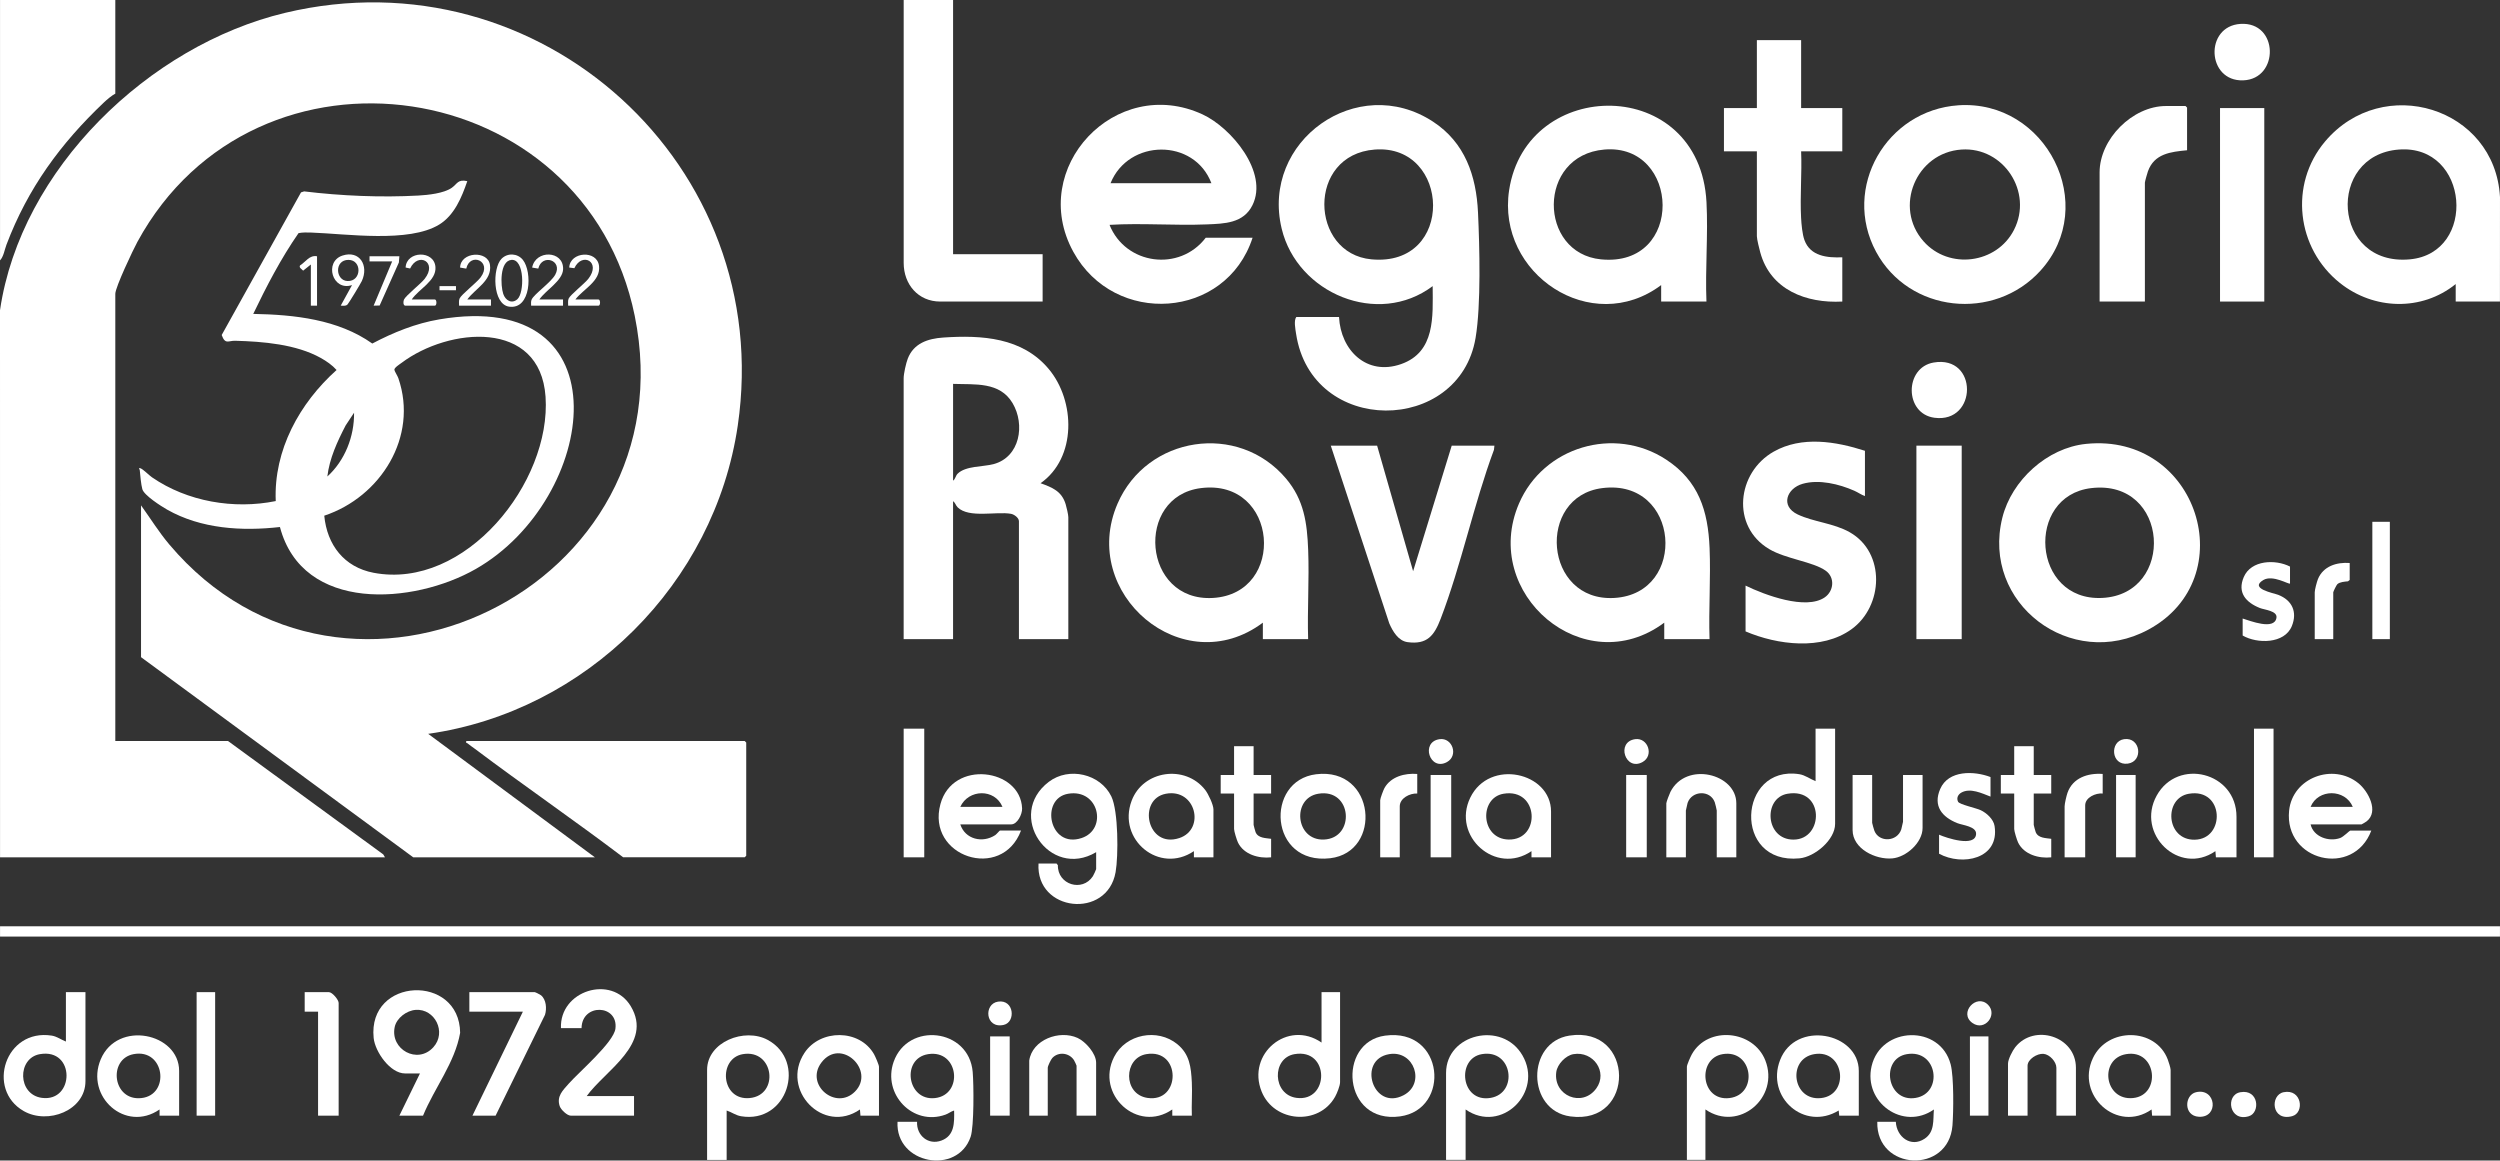
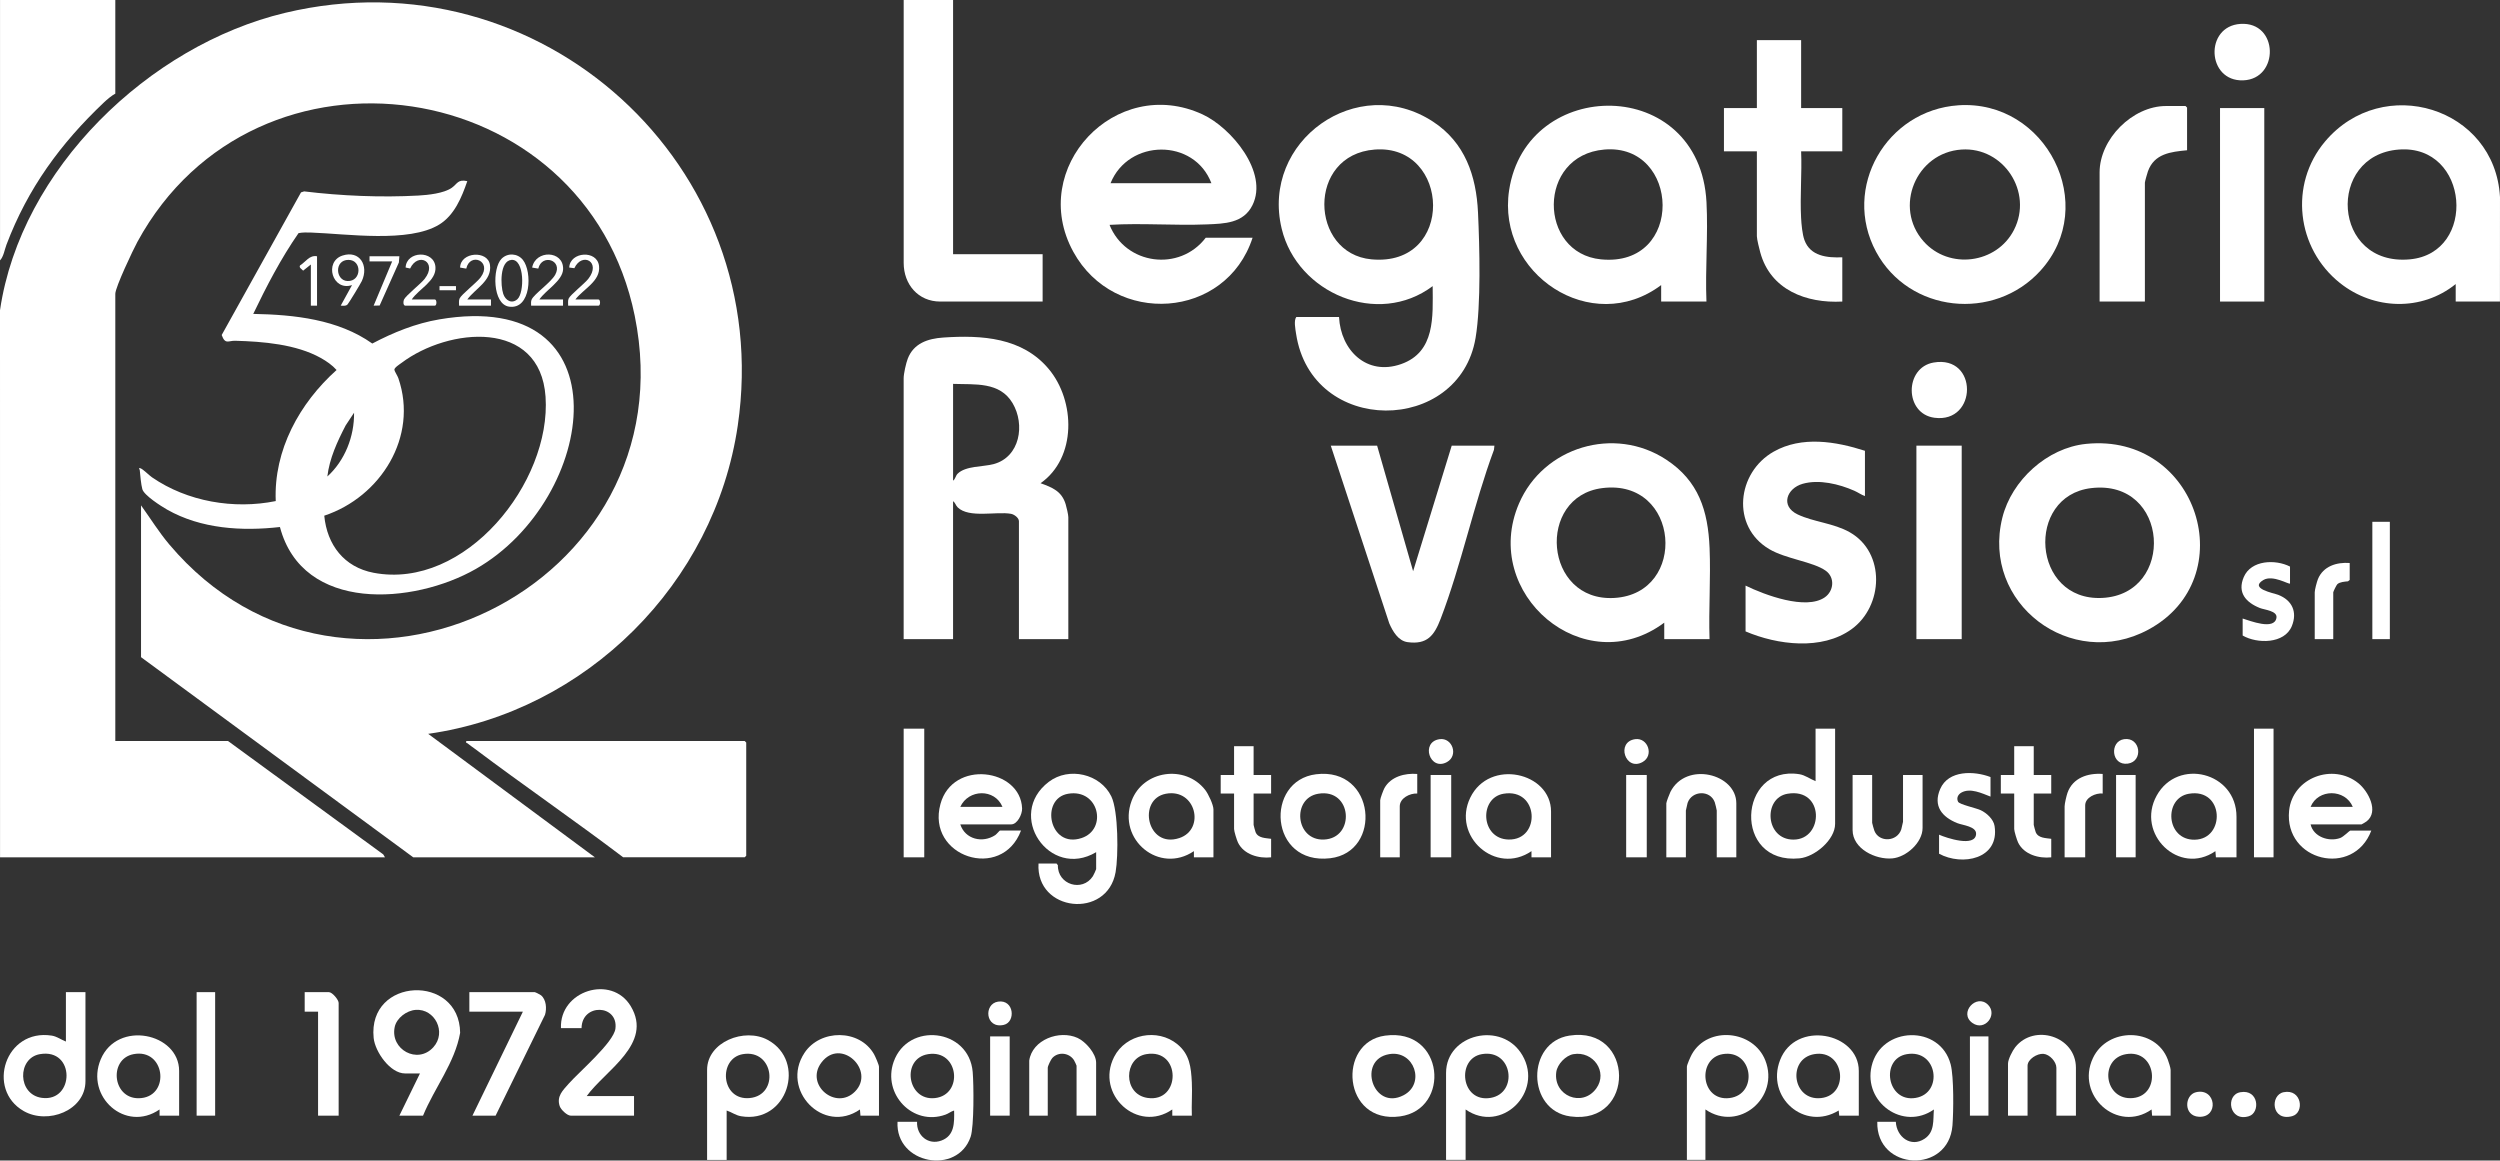
<svg xmlns="http://www.w3.org/2000/svg" id="Livello_1" version="1.1" viewBox="0 0 172.339 80">
  <rect x="0" y="0" width="172.339" height="80" fill="#333333" stroke="none" />
  <defs>
    <style>
      .st0 {
        fill: #fff;
      }
    </style>
  </defs>
  <path class="st0" d="M.003,59.1l-.003-37.712C1.427,11.65,10.263,3.13,19.654.886c17.592-4.203,33.824,10.534,31.206,28.44-1.593,10.897-10.444,19.713-21.344,21.262l11.494,8.513h-12.522l-18.766-13.799v-10.465c.648.898,1.233,1.848,1.95,2.697,12.216,14.472,35.9,2.956,32.083-15.765C40.353,5.079,17.636,1.679,9.473,16.671c-.295.541-1.524,3.132-1.524,3.584v30.827h7.769l10.702,7.816.118.201H.003Z" />
  <path class="st0" d="M32.213,12.488c-.383,1.112-.887,2.35-1.937,2.993-2.086,1.278-6.38.637-8.808.551-.286-.01-.609-.019-.889.039-1.21,1.742-2.204,3.655-3.122,5.568,2.819.051,5.856.374,8.207,2.043,1.452-.766,2.991-1.389,4.622-1.666,12.945-2.196,10.923,12.395,2.518,17.204-4.286,2.452-11.942,3.037-13.507-2.89-2.623.299-5.444.127-7.776-1.199-.406-.231-1.593-.985-1.71-1.411-.085-.308-.149-.974-.177-1.314-.004-.047-.128-.185.053-.123.172.058.586.481.795.624,2.436,1.674,5.638,2.22,8.526,1.635-.149-3.514,1.643-6.751,4.194-9.036-.306-.34-.688-.605-1.086-.828-1.699-.95-3.99-1.136-5.909-1.187-.463-.012-.681.282-.925-.397l5.468-9.832.215-.069c2.53.31,5.326.43,7.878.287.664-.037,1.757-.15,2.302-.536.388-.275.408-.602,1.069-.456ZM22.353,35.55c.194,2.016,1.372,3.548,3.401,3.935,6.319,1.206,12.262-6.235,11.854-12.138-.372-5.371-6.68-4.772-9.928-2.331-.127.095-.506.33-.493.476.009.098.218.417.274.579,1.391,4.044-1.227,8.189-5.108,9.478ZM22.565,32.849c1.211-1.101,1.864-2.763,1.843-4.398l-.579.874c-.574,1.104-1.115,2.272-1.264,3.524Z" />
  <path class="st0" d="M73.647,44.059h-3.406v-8.124c0-.235-.322-.475-.549-.515-1.008-.181-2.889.317-3.672-.443-.138-.134-.173-.338-.32-.425v9.507h-3.406v-17.985c0-.311.164-1.041.283-1.349.409-1.062,1.388-1.384,2.446-1.456,2.668-.182,5.453-.006,7.273,2.169,1.843,2.203,1.933,6.121-.564,7.873.82.294,1.466.558,1.733,1.458.058.196.181.709.181.883v8.407ZM65.701,26.464v6.669c.148-.089.176-.341.308-.473.558-.557,1.77-.471,2.49-.667,1.817-.494,2.181-2.723,1.303-4.203-.885-1.491-2.594-1.27-4.101-1.327Z" />
  <path class="st0" d="M92.307,21.852c.114,2.302,1.91,4.076,4.276,3.248,2.374-.831,2.189-3.286,2.179-5.376-3.773,2.839-9.334.505-10.408-3.959-1.454-6.045,5.219-10.789,10.431-7.38,2.2,1.439,2.984,3.722,3.102,6.263.111,2.375.214,6.366-.166,8.638-1.114,6.672-11.306,6.794-12.376-.282-.049-.322-.165-.916.016-1.151h2.944ZM94.775,10.309c-4.706.355-4.498,7.174-.233,7.569,5.79.537,5.46-7.963.233-7.569Z" />
-   <rect class="st0" x=".003" y="63.854" width="172.334" height=".709" />
  <path class="st0" d="M86.347,16.389c-1.828,5.628-9.521,6.144-12.357.97-3.165-5.774,2.919-12.236,8.906-9.474,1.972.91,4.567,3.992,3.443,6.26-.619,1.249-1.924,1.274-3.146,1.324-2.229.091-4.479-.103-6.707.032,1.107,2.761,4.828,3.251,6.633.887h3.228ZM83.509,12.629c-1.19-3.118-5.717-3.06-6.953,0h6.953Z" />
  <path class="st0" d="M42.962,59.1c-3.373-2.553-6.863-4.952-10.244-7.493-.158-.118-.337-.235-.485-.362-.051-.044-.133.003-.09-.163h19.192l.106.106v7.804l-.106.106h-8.372Z" />
-   <path class="st0" d="M90.178,44.059h-3.122v-1.135c-5.512,4.124-12.697-2.017-10.016-8.207,2.02-4.665,8.31-5.635,11.613-1.727,1.243,1.471,1.455,3.058,1.527,4.929.079,2.04-.065,4.099-.003,6.14ZM82.782,33.648c-4.576.581-4.032,7.855.832,7.572,5.094-.296,4.524-8.252-.832-7.572Z" />
  <path class="st0" d="M117.848,44.059h-3.122v-1.135c-5.526,4.117-12.674-2.006-10.016-8.207,1.676-3.909,6.574-5.384,10.152-3.032,2.235,1.469,2.882,3.517,2.989,6.093.086,2.072-.07,4.204-.003,6.282ZM110.452,33.648c-4.56.579-4.034,7.855.832,7.572,5.098-.297,4.533-8.254-.832-7.572Z" />
  <path class="st0" d="M117.635,20.788h-3.122v-1.135c-4.805,3.596-11.356-.779-10.481-6.543,1.193-7.861,13.144-7.934,13.606.829.118,2.245-.094,4.594-.003,6.849ZM110.596,10.309c-4.656.399-4.558,7.147-.233,7.57,5.791.565,5.463-8.018.233-7.57Z" />
  <path class="st0" d="M172.336,20.788h-3.051v-1.206c-2.346,1.892-5.645,1.786-7.98-.073-2.993-2.383-3.518-6.794-1.029-9.751,3.977-4.725,11.722-2.363,12.062,3.826l-.003,7.204ZM165.369,10.309c-5.017.378-4.618,8.067.758,7.569,4.657-.432,4.107-7.936-.758-7.569Z" />
  <path class="st0" d="M135.003,7.258c6.046-.404,9.755,6.89,5.656,11.403-3.195,3.518-9.062,2.907-11.329-1.301-2.382-4.421.717-9.77,5.674-10.101ZM135.216,10.309c-3.134.213-4.699,3.976-2.612,6.33,1.75,1.975,5.041,1.548,6.233-.795,1.326-2.607-.721-5.732-3.62-5.535Z" />
  <path class="st0" d="M143.801,30.6c7.724-.786,10.86,9.267,4.293,12.806-5.33,2.872-11.529-1.811-10.061-7.719.641-2.581,3.093-4.815,5.768-5.087ZM144.154,33.649c-4.546.544-4.1,7.806.76,7.57,5.085-.247,4.65-8.218-.76-7.57Z" />
  <path class="st0" d="M65.701,0v17.524h6.173v3.264h-7.059c-1.523,0-2.519-1.189-2.519-2.661V0h3.406Z" />
  <path class="st0" d="M7.949,0v6.456c-.245.126-.571.403-.781.602C4.172,9.895,1.917,12.982.446,16.868c-.132.348-.194.815-.444,1.082V0h7.946Z" />
  <path class="st0" d="M128.561,31.075v3.122c-.258-.09-.481-.256-.733-.367-1.051-.464-2.428-.799-3.556-.48-1.105.313-1.562,1.538-.348,2.114,1.105.525,2.475.594,3.594,1.23,2.472,1.405,2.322,5.092.114,6.684-2.042,1.473-5.104,1.085-7.301.148v-3.157c1.306.639,4.153,1.71,5.458.811.627-.432.719-1.37.071-1.835-.871-.625-2.743-.807-3.899-1.493-2.65-1.573-2.23-5.28.308-6.718,1.933-1.095,4.278-.708,6.291-.059Z" />
  <path class="st0" d="M124.162,2.767v4.683h2.838v2.98h-2.838c.062,1.507-.082,3.079-.003,4.579.023.442.084,1.138.232,1.542.407,1.113,1.567,1.229,2.609,1.186v3.051c-2.489.133-4.953-.806-5.656-3.39-.066-.242-.233-.904-.233-1.115v-5.853h-2.27v-2.98h2.27V2.767h3.051Z" />
  <path class="st0" d="M94.932,30.721l2.482,8.656,2.661-8.656h2.944l-.032.287c-1.398,3.764-2.245,7.921-3.675,11.65-.44,1.147-.923,1.794-2.282,1.608-.648-.089-1.023-.754-1.26-1.294l-4.032-12.251h3.193Z" />
  <path class="st0" d="M150.768,10.358c-1.14.108-2.263.238-2.699,1.452-.043.12-.21.704-.21.783v8.195h-3.122v-8.904c0-2.3,2.268-4.576,4.576-4.576h1.348l.106.106v2.944Z" />
  <rect class="st0" x="132.109" y="30.721" width="3.122" height="13.338" />
  <rect class="st0" x="153.039" y="7.45" width="3.051" height="13.338" />
  <path class="st0" d="M71.59,59.526h1.242l.094.119c-.031,1.339,1.687,1.874,2.414.756.04-.062.224-.454.224-.485v-1.171c-3.216,1.916-6.267-2.576-3.257-4.854,1.38-1.044,3.541-.55,4.302,1.007.488 1.0.493,4.1.296,5.222-.572,3.272-5.517,2.743-5.314-.595ZM73.629,54.718c-1.948.333-1.312,3.794.927,3.055,1.813-.598,1.206-3.42-.927-3.055Z" />
  <path class="st0" d="M129.413,77.334h1.277c.051,1.037,1.032,1.795,1.982,1.166.71-.471.578-1.265.643-2.017-2.119,1.488-4.876-.486-4.296-2.984.642-2.761,4.727-2.9,5.452-.124.225.86.198,3.261.123,4.21-.266,3.383-5.268,3.124-5.182-.251ZM131.451,72.668c-1.85.314-1.385,3.351.605,3.017,1.928-.324,1.508-3.376-.605-3.017Z" />
  <path class="st0" d="M61.87,77.334h1.348c-.044.943.775,1.629,1.681,1.29.912-.342.89-1.232.873-2.07-.218.063-.373.204-.6.286-2.241.807-4.352-1.416-3.569-3.64.977-2.776,5.189-2.314,5.45.691.074.858.1,3.76-.142,4.475-.901,2.667-5.19,1.891-5.04-1.031ZM63.98,72.669c-1.865.295-1.456,3.242.473,3.028,1.979-.22,1.654-3.365-.473-3.028Z" />
  <path class="st0" d="M29.163,76.908h-1.632l1.419-2.909h-1.029c-1.029,0-2.067-1.497-2.163-2.448-.424-4.2,5.923-4.442,5.962-.352-.359,2.053-1.772,3.8-2.558,5.71ZM28.653,69.617c-.621.045-1.314.558-1.445,1.185-.323,1.544,1.578,2.592,2.666,1.389.93-1.028.109-2.67-1.221-2.575Z" />
  <path class="st0" d="M126.504,50.231v6.563c0,1.099-1.395,2.271-2.448,2.376-4.635.464-4.259-6.464-.016-5.8.393.062.757.339,1.117.48v-3.618h1.348ZM123.222,54.718c-1.694.29-1.537,3.161.409,3.161,2.115-0,2.15-3.599-.409-3.161Z" />
  <path class="st0" d="M40.443,75.56h3.264v1.348h-4.363c-.248,0-.68-.412-.761-.657-.224-.676.211-1.081.618-1.543.719-.815,3.108-2.85,3.224-3.802.203-1.674-2.313-1.762-2.336-.029h-1.419c-.107-2.589,3.489-3.719,4.812-1.513,1.554,2.592-1.747,4.412-3.038,6.195Z" />
  <path class="st0" d="M101.033,76.482v3.476h-1.348v-5.995c0-2.69,3.865-3.618,5.262-1.218,1.484,2.55-1.456,5.448-3.914,3.737ZM102.15,72.668c-1.766.306-1.454,3.365.605,3.016,1.925-.326,1.518-3.384-.605-3.016Z" />
  <path class="st0" d="M50.092,76.553v3.406h-1.348v-6.208c0-1.926,2.586-2.935,4.188-2.06,2.689,1.468,1.351,5.799-1.851,5.257-.371-.063-.647-.284-.989-.394ZM51.209,72.668c-1.721.293-1.519,3.216.471,3.027,2.067-.196,1.677-3.393-.471-3.027Z" />
  <path class="st0" d="M5.891,68.394v6.137c0,2.021-2.589,3.015-4.259,2.06-2.598-1.486-1.279-5.7,1.936-5.2.35.054.654.286.975.409v-3.406h1.348ZM2.751,72.668c-1.574.272-1.555,2.795.143,3.015,2.25.291,2.31-3.439-.143-3.015Z" />
  <path class="st0" d="M117.564,76.482v3.476h-1.277v-6.421c0-.138.256-.708.343-.863,1.105-1.971,4.241-1.666,5.063.424,1.008,2.565-1.828,4.972-4.128,3.383ZM118.752,72.668c-1.782.304-1.51,3.271.474,3.027,2.006-.246,1.612-3.383-.474-3.027Z" />
-   <path class="st0" d="M92.378,68.394v6.208c0,.249-.213.774-.343,1.005-1.124,2.005-4.198,1.78-5.062-.354-1.056-2.609,1.803-4.993,4.128-3.383v-3.476h1.277ZM89.237,72.668c-1.587.274-1.521,2.799.143,3.015,2.27.294,2.298-3.437-.143-3.015Z" />
  <path class="st0" d="M159.282,56.83c.2.863,1.262,1.219,2.039.939.235-.085.65-.513.693-.513h1.454c-1.237,3.268-6.023,2.11-5.667-1.375.232-2.27,3.027-3.311,4.779-1.887.676.55,1.429,1.945.569,2.623-.05.039-.334.213-.355.213h-3.512ZM162.191,55.624c-.523-1.255-2.396-1.262-2.909,0h2.909Z" />
  <path class="st0" d="M66.198,56.83c.334,1.028,1.529,1.315,2.408.74.082-.053.301-.315.324-.315h1.454c-1.323,3.52-6.544,1.812-5.554-1.829.842-3.096,5.529-2.449,5.629.303.015.402-.329,1.1-.749,1.1h-3.512ZM69.107,55.624c-.536-1.28-2.346-1.233-2.909,0h2.909Z" />
  <path class="st0" d="M154.174,59.1h-1.419l-.035-.425c-2.504,1.733-5.507-1.195-4.046-3.833,1.452-2.622,5.5-1.613,5.5,1.456v2.802ZM150.891,54.718c-1.752.298-1.585,3.201.401,3.168,2.139-.035,2.04-3.583-.401-3.168Z" />
  <path class="st0" d="M106.922,59.1h-1.348l-.001-.426c-2.471,1.694-5.507-1.036-4.219-3.688,1.319-2.716,5.568-1.747,5.568.956v3.157ZM103.64,54.718c-1.691.291-1.577,3.117.357,3.156,2.252.046,2.091-3.578-.357-3.156Z" />
  <path class="st0" d="M83.651,59.1h-1.348l-.001-.426c-2.382,1.615-5.298-.793-4.291-3.476.788-2.098,3.69-2.513,5.07-.744.211.27.569,1.022.569,1.346v3.299ZM80.369,54.718c-1.976.371-1.31,3.794.927,3.055,1.81-.597,1.142-3.444-.927-3.055Z" />
  <path class="st0" d="M90.73,53.373c4.108-.501,4.577,5.367.966,5.79-4.214.494-4.528-5.356-.966-5.79ZM90.869,54.718c-1.83.312-1.572,3.23.39,3.157,2.192-.082,1.966-3.559-.39-3.157Z" />
  <path class="st0" d="M82.161,76.908h-1.348l-.001-.426c-2.398,1.66-5.319-1.043-4.011-3.621.804-1.584,2.991-1.999,4.36-.878.851.697.944,1.581.998,2.62.04.764-.028,1.54.001,2.305ZM79.021,72.668c-1.568.266-1.618,2.756.071,3.016,2.325.358,2.35-3.428-.071-3.016Z" />
  <path class="st0" d="M12.348,76.908h-1.348l-.001-.426c-2.349,1.623-5.134-.89-4.056-3.454,1.146-2.725,5.405-1.815,5.405.793v3.086ZM9.207,72.668c-1.781.339-1.448,3.249.544,3.028,1.999-.222,1.61-3.438-.544-3.028Z" />
  <path class="st0" d="M128.136,76.908h-1.348l-.036-.355c-2.373,1.446-5.03-.914-4.042-3.475,1.067-2.767,5.427-1.903,5.427.744v3.086ZM125.066,72.668c-1.881.323-1.51,3.248.473,3.028,1.993-.221,1.612-3.386-.473-3.028Z" />
  <path class="st0" d="M149.633,76.908h-1.277l-.035-.425c-2.373,1.65-5.256-.975-4.043-3.546,1.006-2.132,4.313-2.114,5.155.093.058.152.2.592.2.722v3.157ZM146.563,72.668c-1.873.319-1.511,3.215.471,3.027,1.976-.188,1.649-3.388-.471-3.027Z" />
  <path class="st0" d="M60.593,76.908h-1.277l-.035-.425c-2.528,1.751-5.5-1.352-3.827-3.898,1.084-1.65,3.8-1.661,4.798.088.085.149.341.735.341.865v3.37ZM58.936,75.251c1.445-1.456-.979-3.779-2.316-1.997-1.144,1.526,1.005,3.317,2.316,1.997Z" />
  <path class="st0" d="M32.568,76.908l3.476-7.166h-3.689v-1.348h4.505c.043,0,.368.163.428.211.371.295.413.928.283,1.351l-3.406,6.952h-1.596Z" />
  <path class="st0" d="M108.181,71.391c4.521-.703,4.602,6.186.072,5.57-3.02-.411-3.044-5.107-.072-5.57ZM108.464,72.668c-.536.093-1.108.696-1.181,1.231-.223,1.639,1.793,2.473,2.76,1.129.813-1.13-.211-2.596-1.579-2.359Z" />
  <path class="st0" d="M95.482,71.392c4.097-.555,4.551,5.088,1.028,5.568-3.976.542-4.355-5.118-1.028-5.568ZM95.764,72.668c-2.228.38-1.123,3.932.989,2.834,1.536-.799.738-3.128-.989-2.834Z" />
  <path class="st0" d="M129.058,53.424v3.299c0,.041.127.479.156.553.325.812,1.567.763,1.853-.105.021-.062.119-.49.119-.519v-3.228h1.348v3.654c0,1.004-1.12,2.01-2.09,2.096-1.146.101-2.734-.661-2.734-1.954v-3.796h1.348Z" />
  <path class="st0" d="M119.693,59.1h-1.348v-3.228c0-.048-.11-.495-.138-.572-.315-.857-1.579-.808-1.872.051-.019.057-.118.493-.118.52v3.228h-1.348v-3.725c0-.088.221-.663.282-.783,1.08-2.129,4.543-1.256,4.543.783v3.725Z" />
  <path class="st0" d="M143.106,76.908h-1.348v-3.299c0-.414-.459-.923-.887-.961-.435-.039-1.1.373-1.1.819v3.441h-1.348v-3.583c0-.295.307-.892.498-1.134,1.305-1.646,4.184-.762,4.184,1.417v3.299Z" />
  <path class="st0" d="M70.951,73.112c.205-1.445,2.088-2.133,3.334-1.561.552.254,1.277,1.074,1.277,1.702v3.654h-1.348v-3.441c0-.029-.144-.331-.18-.387-.33-.508-1.07-.598-1.49-.148-.101.108-.316.557-.316.677v3.299h-1.277v-3.796Z" />
  <path class="st0" d="M137.217,53.566v1.348c-.591-.226-1.4-.623-2.012-.274-.229.13-.35.378-.223.63.093.186,1.253.437,1.551.577.412.192.89.621.964,1.094.356,2.281-2.232,2.777-3.827,1.911v-1.313c.494.222,2.492.89,2.553-.04.035-.535-.921-.606-1.296-.756-1.051-.421-1.686-1.178-1.179-2.353.567-1.314,2.339-1.256,3.469-.824Z" />
  <path class="st0" d="M140.197,51.438v1.987h1.206v1.277h-1.206v2.164c0,.026.114.449.137.502.173.415.688.4,1.07.456v1.277c-.853.093-1.879-.189-2.283-1.016-.081-.166-.271-.779-.271-.935v-2.448h-.922v-1.277h.922v-1.987h1.348Z" />
  <path class="st0" d="M86.418,51.438v1.987h1.206v1.277h-1.206v2.164c0,.026.114.449.137.502.173.415.688.4,1.07.456v1.277c-.853.093-1.879-.189-2.283-1.016-.081-.166-.271-.779-.271-.935v-2.448h-.922v-1.277h.922v-1.987h1.348Z" />
  <path class="st0" d="M23.345,76.908h-1.419v-7.166h-.922v-1.348h1.667c.237,0,.674.528.674.745v7.769Z" />
  <rect class="st0" x="62.295" y="50.231" width="1.419" height="8.869" />
  <path class="st0" d="M157.863,40.228c-.074.078-1.194-.629-1.839-.243-.993.594.702.895,1.026,1.02.954.369,1.335,1.177.94,2.152-.503,1.241-2.398,1.232-3.391.653v-1.171c.506.151,2.19.832,2.33-.051.077-.484-.823-.546-1.143-.674-.958-.384-1.575-1.058-1.108-2.14.506-1.173,2.182-1.231,3.185-.717v1.171Z" />
  <rect class="st0" x="155.38" y="50.231" width="1.348" height="8.869" />
  <path class="st0" d="M154.444,1.648c2.649-.172,2.694,3.803.191,3.891-2.517.088-2.676-3.729-.191-3.891Z" />
  <path class="st0" d="M133.296,24.991c3.084-.527,3.029,4.198.06,3.808-2.083-.273-2.082-3.463-.06-3.808Z" />
  <rect class="st0" x="13.554" y="68.394" width="1.277" height="8.514" />
  <rect class="st0" x="163.539" y="35.971" width="1.206" height="8.088" />
  <path class="st0" d="M144.95,53.353v1.348c-.479-.048-1.206.27-1.206.816v3.583h-1.419v-3.512c0-.186.129-.735.199-.936.363-1.032,1.406-1.375,2.426-1.299Z" />
  <path class="st0" d="M97.699,53.353v1.348c-.51-.025-1.206.318-1.206.887v3.512h-1.348v-3.938c0-.12.22-.707.295-.84.441-.788,1.407-1.039,2.259-.969Z" />
  <rect class="st0" x="112.101" y="53.424" width="1.419" height="5.676" />
  <rect class="st0" x="98.621" y="53.424" width="1.419" height="5.676" />
  <rect class="st0" x="145.873" y="53.424" width="1.348" height="5.676" />
  <path class="st0" d="M161.978,38.809v1.171l-.119.094c-.222.02-.556.042-.729.193-.062.054-.286.513-.286.565v3.228h-1.277v-3.228c0-.172.147-.729.222-.913.365-.889,1.289-1.175,2.19-1.109Z" />
  <rect class="st0" x="68.255" y="71.445" width="1.348" height="5.463" />
  <rect class="st0" x="135.798" y="71.445" width="1.277" height="5.463" />
  <path class="st0" d="M34.579,17.832c.417-.415,1.099-.375,1.466.083.657.821.572,3.446-.953,3.224-1.145-.167-1.164-2.659-.513-3.307ZM35.668,20.624c.49-.436.5-2.791-.413-2.708-.814.074-.756,1.769-.563,2.345.148.441.58.716.976.364Z" />
  <path class="st0" d="M32.213,20.646h1.632v.426h-2.199c.006-.164-.034-.338.037-.496.127-.283,1.178-1.089,1.451-1.458.834-1.126-.736-1.756-.992-.601l-.425-.072c.024-1.09,1.917-1.208,2.06-.18.151,1.081-1.013,1.624-1.564,2.38Z" />
  <path class="st0" d="M39.663,20.646h1.596c.141,0,.141.426,0,.426h-2.093c.006-.164-.034-.338.037-.496.112-.248,1.093-1.026,1.348-1.348.925-1.172-.421-1.888-.958-.74l-.352-.045c.045-1.099,1.928-1.235,2.055-.104.118,1.048-1.089,1.582-1.633,2.308Z" />
  <path class="st0" d="M27.921,21.072c-.141-.044-.127-.301-.07-.425.126-.273,1.146-1.073,1.419-1.419.921-1.167-.445-1.889-.999-.719l-.31-.067c.053-1.155,1.971-1.213,2.057-.034.07.96-1.152,1.511-1.636,2.238h1.596c.141,0,.141.426,0,.426h-2.058Z" />
  <path class="st0" d="M23.487,21.071l.78-1.418c-1.358.451-1.948-1.619-.654-2.037,1.179-.381,1.824.688,1.331,1.756-.081.175-.921,1.566-.997,1.628-.139.115-.291.07-.46.071ZM24.019,17.915c-.98.001-.903,1.419-.07,1.458.986.047,1.025-1.459.07-1.458Z" />
  <path class="st0" d="M37.18,20.646h1.632v.426h-2.199c0-.143-.025-.287.037-.425.166-.372,1.331-1.175,1.625-1.71.546-.996-.913-1.48-1.169-.421l-.422-.071c.232-1.239,2.167-1.192,2.134.107-.02.8-1.217,1.462-1.637,2.093Z" />
  <path class="st0" d="M151.386,75.292c1.383-.319,1.598,1.766.196,1.693-1.075-.056-1.002-1.506-.196-1.693Z" />
  <path class="st0" d="M157.418,75.293c1.263-.26,1.47,1.419.589,1.652-1.434.379-1.531-1.458-.589-1.652Z" />
  <path class="st0" d="M154.439,75.293c1.276-.229,1.39,1.408.59,1.654-1.361.42-1.645-1.465-.59-1.654Z" />
  <path class="st0" d="M146.424,50.955c1.142-.166,1.352,1.535.259,1.686-1.157.159-1.269-1.539-.259-1.686Z" />
  <path class="st0" d="M112.723,50.955c.878-.121,1.314,1.128.507,1.577-1.184.659-1.852-1.392-.507-1.577Z" />
  <path class="st0" d="M99.243,50.955c.878-.121,1.314,1.128.507,1.577-1.184.659-1.852-1.392-.507-1.577Z" />
  <path class="st0" d="M68.806,69.047c1.112-.161,1.225,1.411.392,1.603-1.283.295-1.407-1.456-.392-1.603Z" />
  <polygon class="st0" points="27.531 17.666 27.497 18.094 26.171 21.06 25.757 21.071 27.034 18.021 25.473 18.021 25.473 17.666 27.531 17.666" />
  <path class="st0" d="M137.051,69.27c.672.686-.227,1.848-1.076,1.253-.981-.687.275-2.07,1.076-1.253Z" />
  <path class="st0" d="M21.855,17.666v3.406h-.426v-2.838l-.532.424c-.082-.101-.301-.2-.218-.355.385-.241.654-.738,1.176-.637Z" />
  <rect class="st0" x="30.298" y="19.724" width="1.135" height=".284" />
</svg>